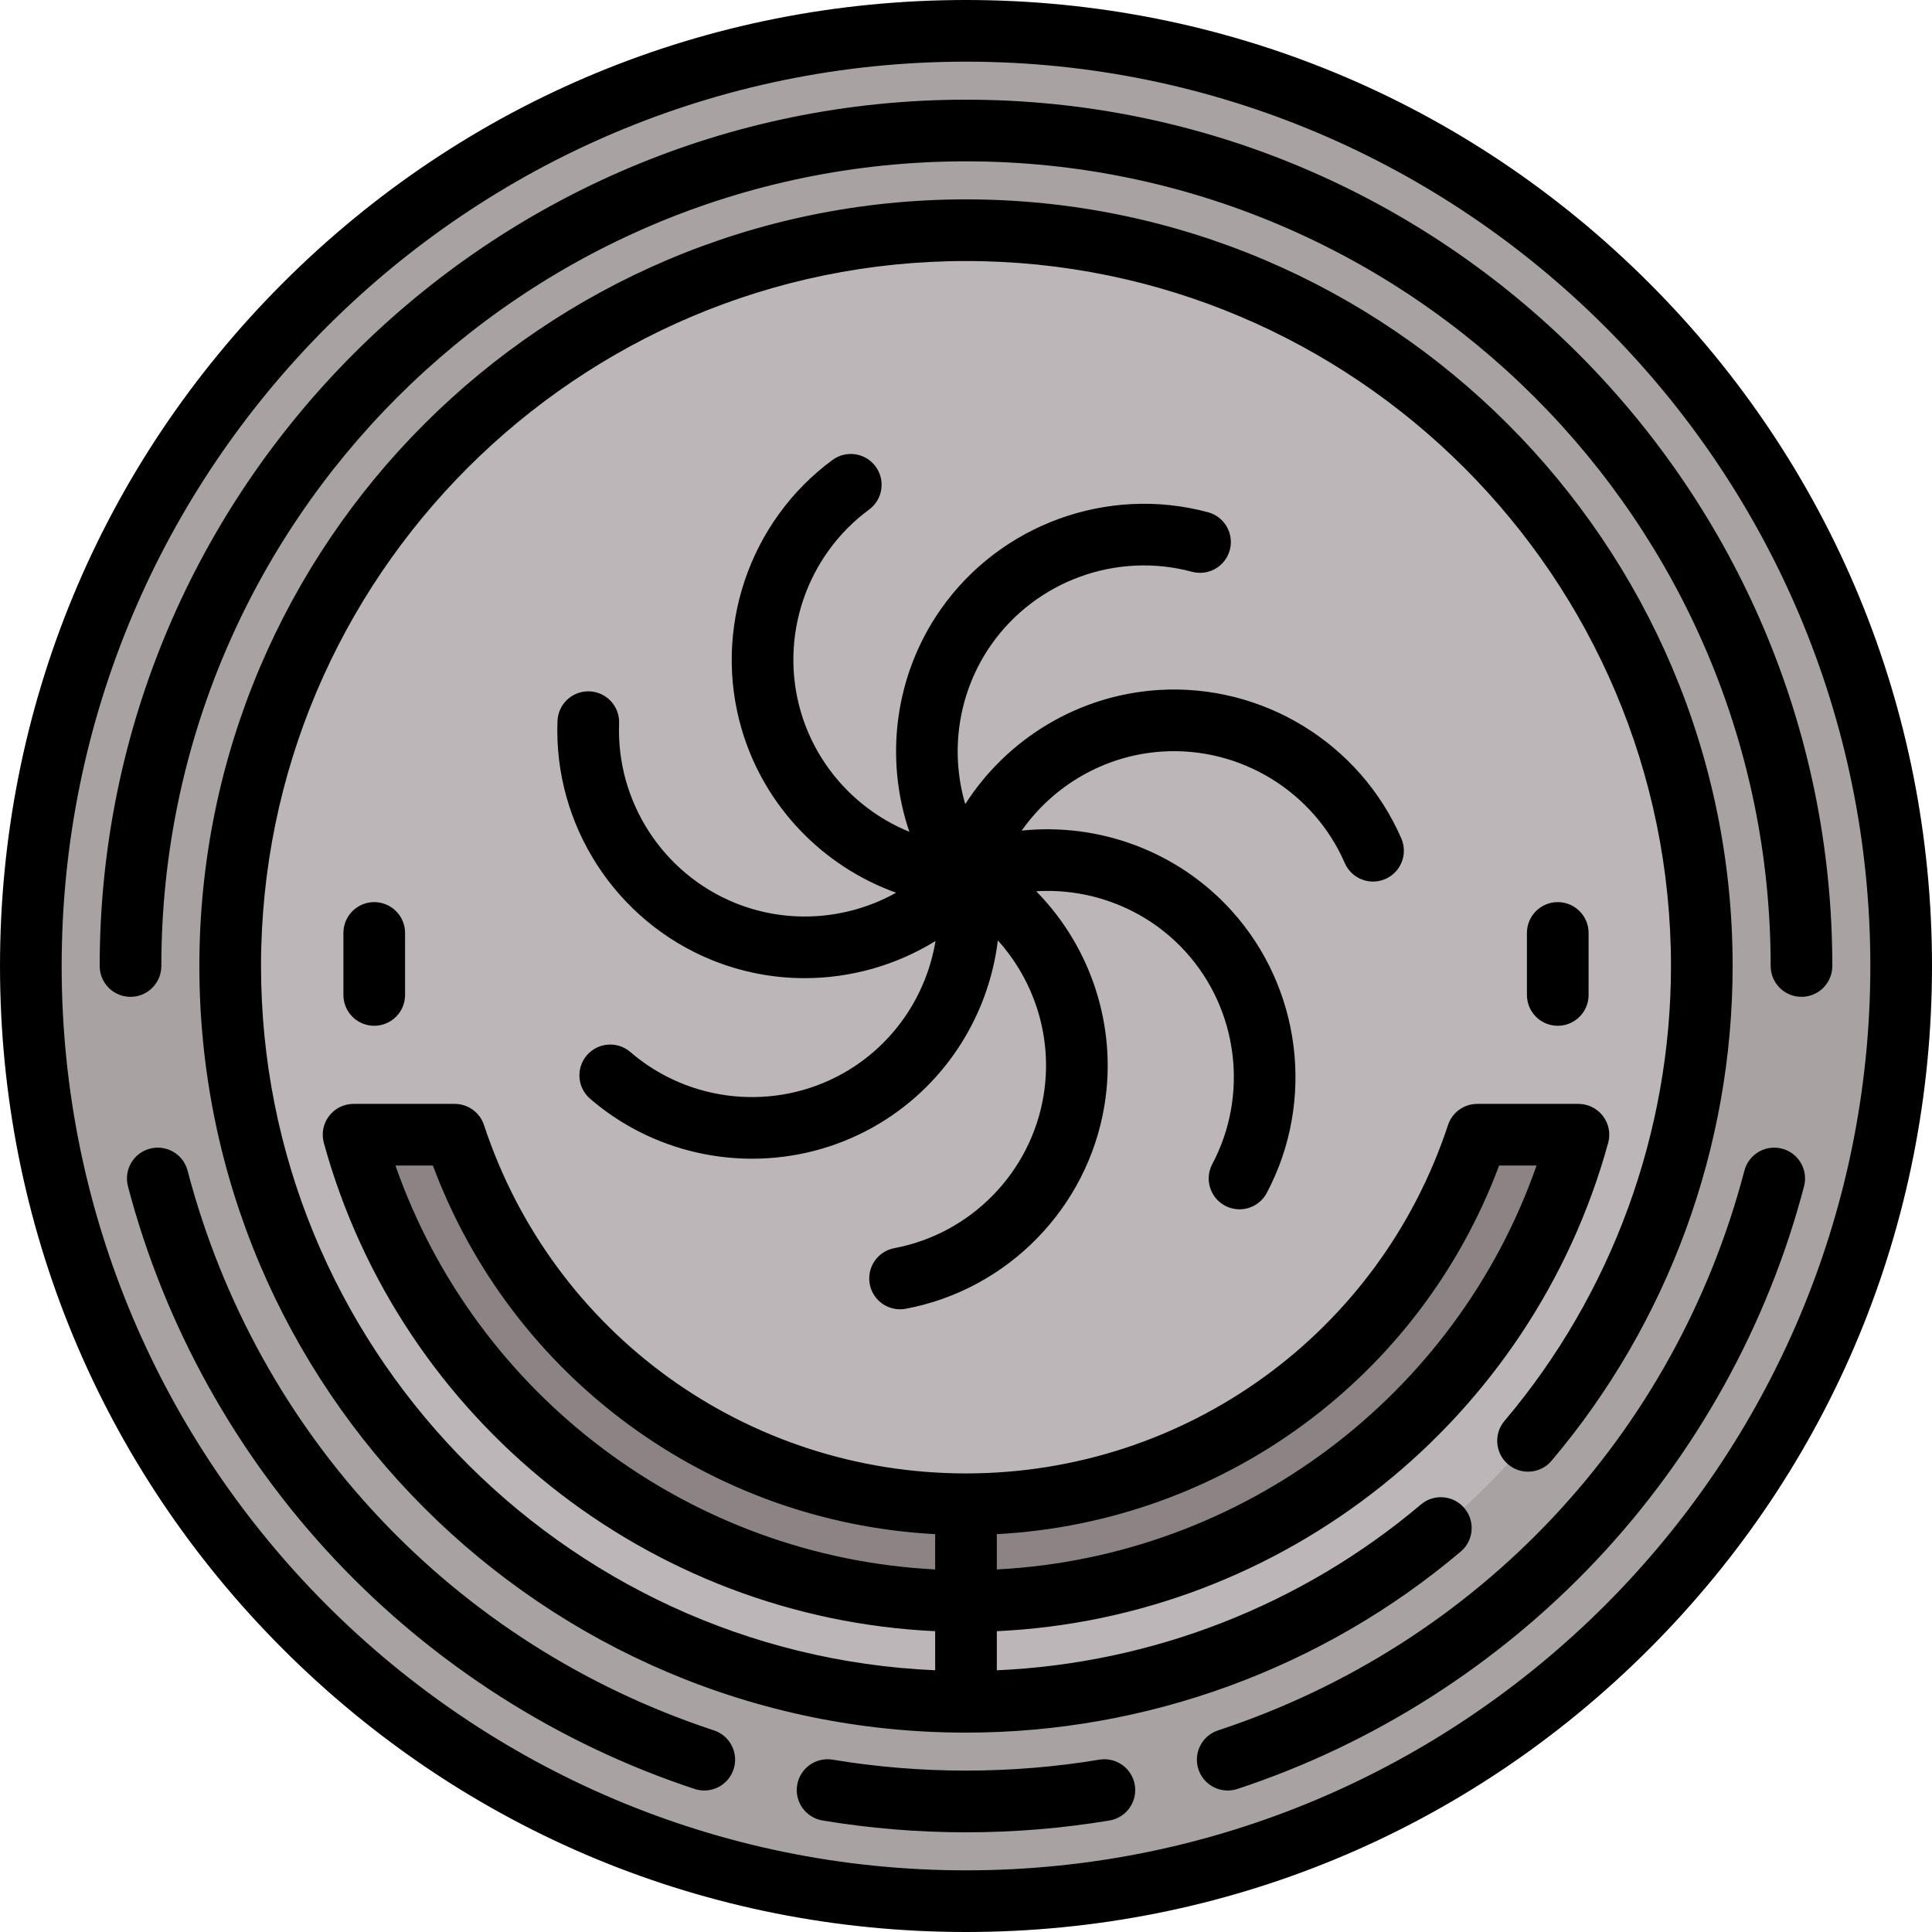
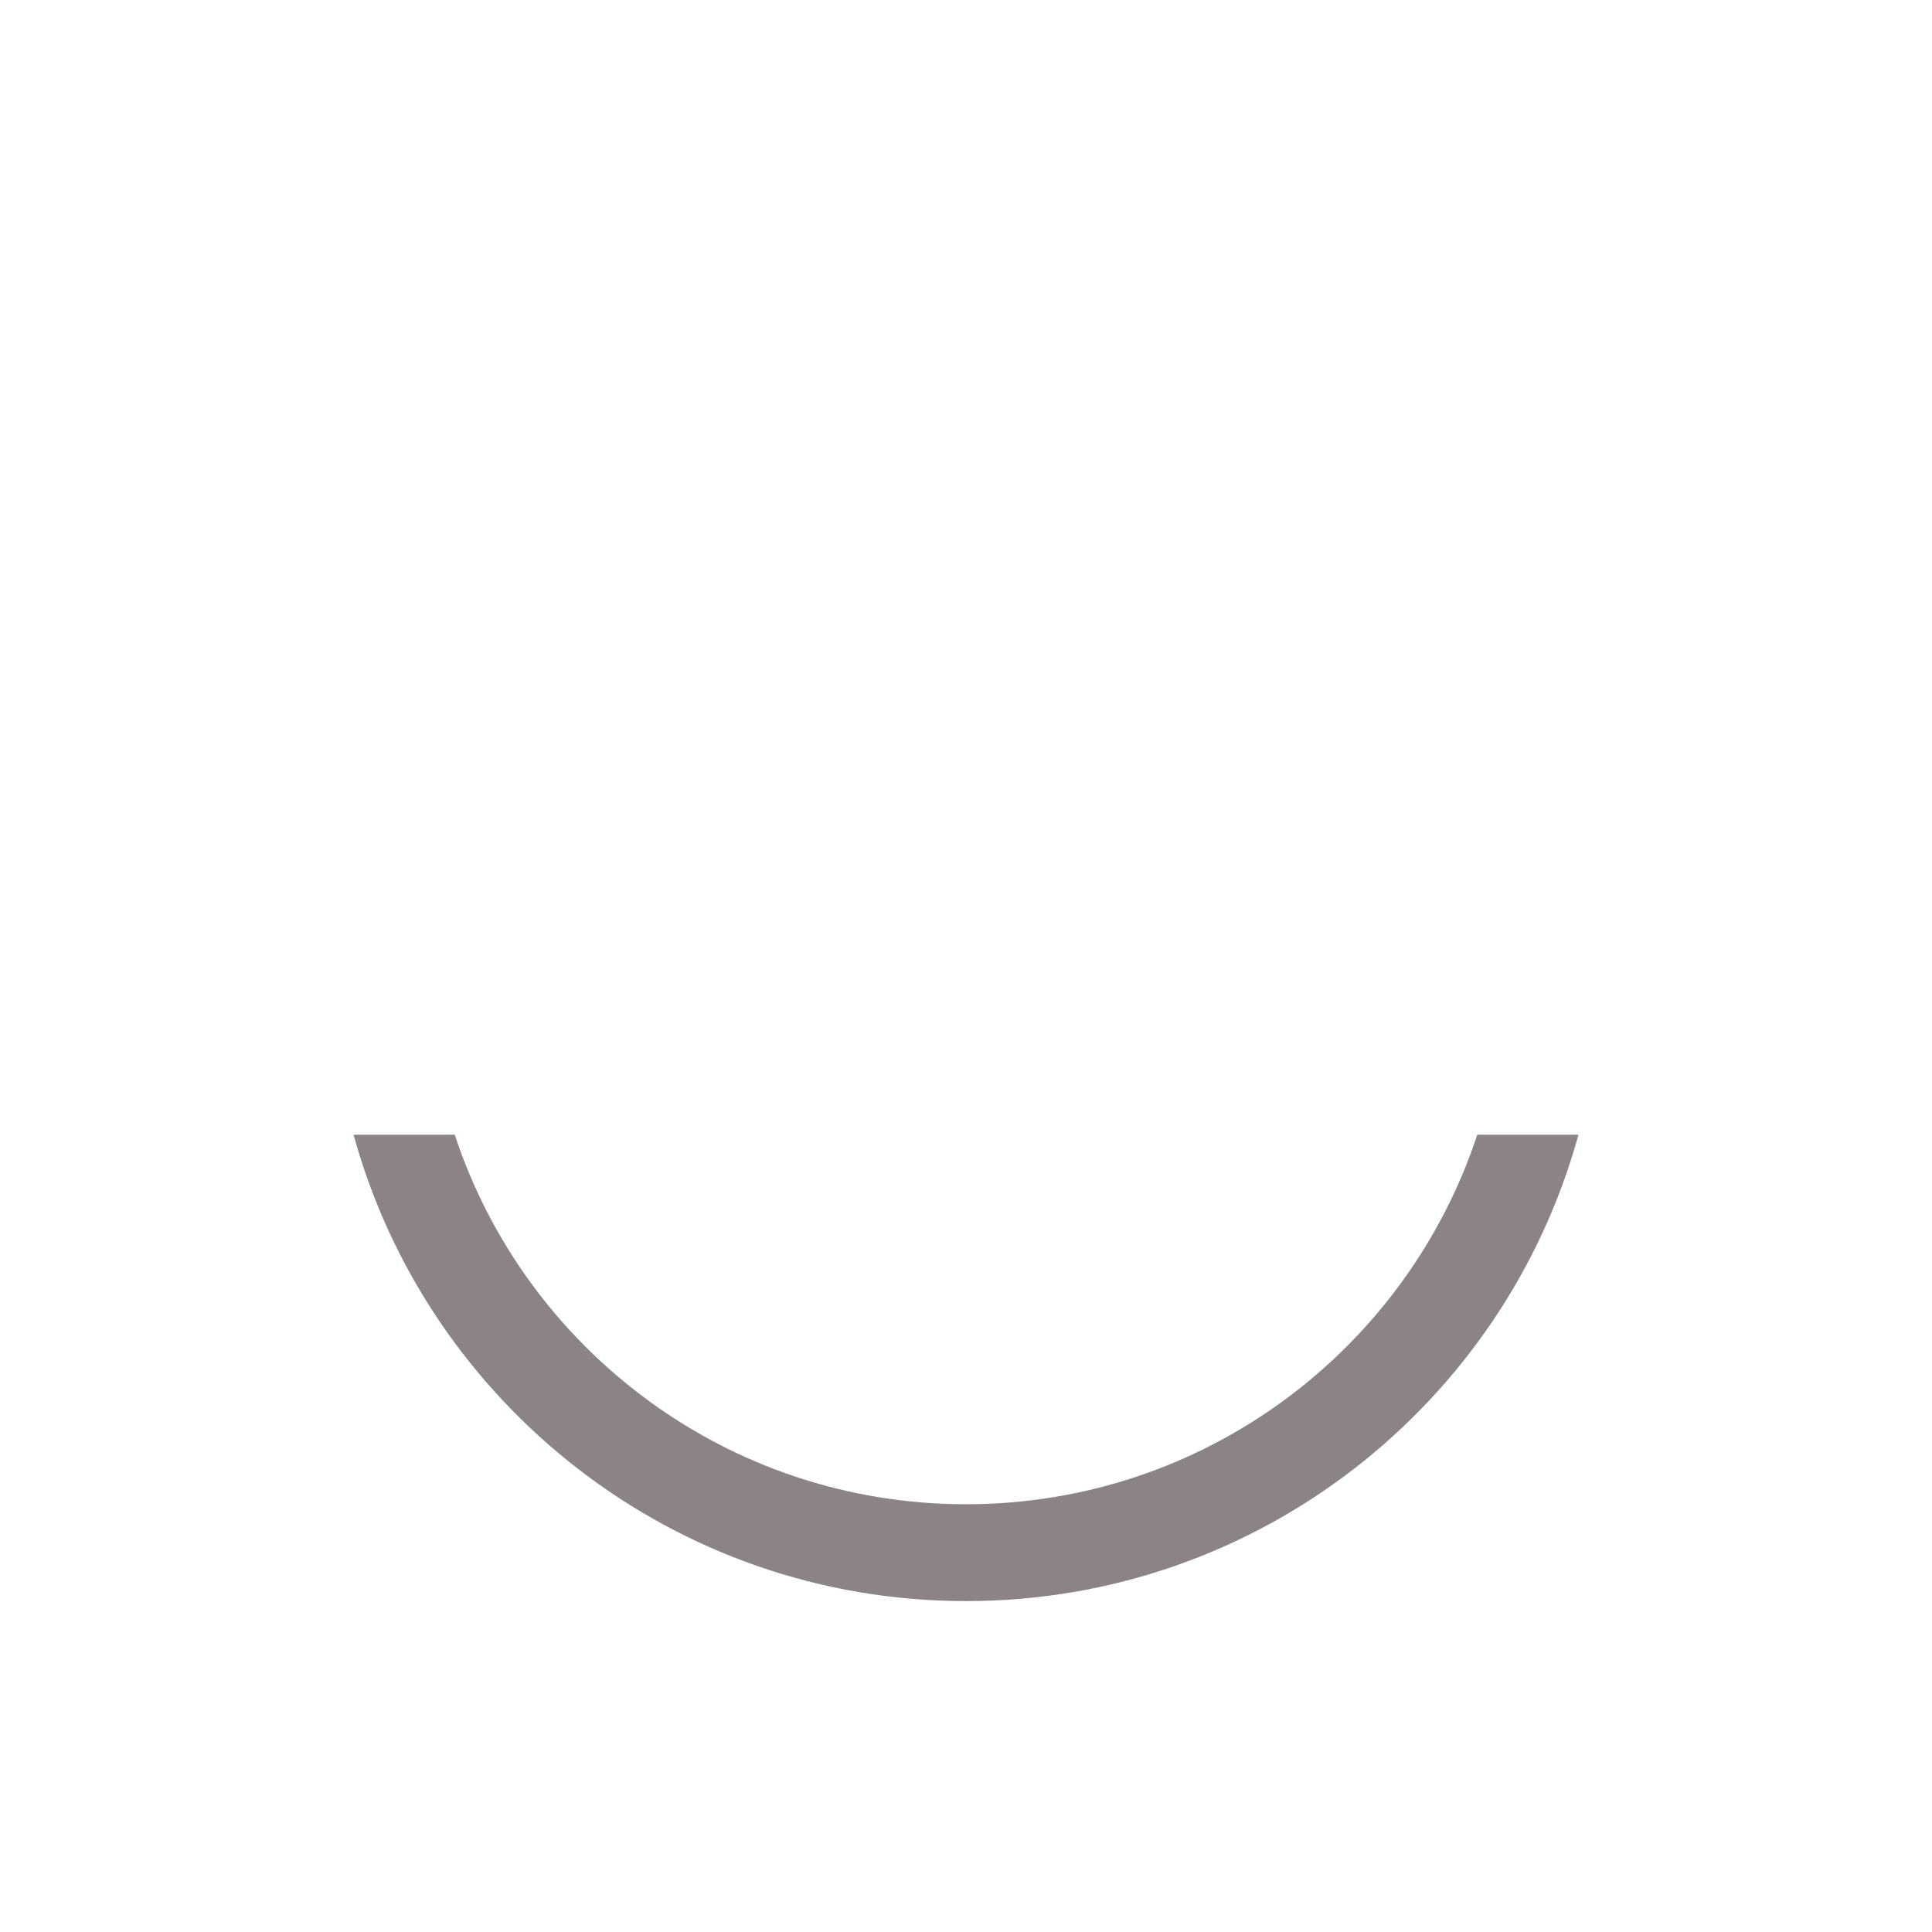
<svg xmlns="http://www.w3.org/2000/svg" height="800px" width="800px" version="1.1" id="Layer_1" viewBox="0 0 512 512" xml:space="preserve">
-   <circle style="fill:#A8A2A2;" cx="256" cy="256" r="247.83" />
-   <circle style="fill:#BCB6B8;" cx="256" cy="256" r="194.996" />
  <path style="fill:#8C8484;" d="M391.494,300.713c-18.759,56.878-72.331,97.929-135.494,97.929s-116.735-41.053-135.494-97.929  H93.698c19.583,71.25,84.831,123.594,162.302,123.594s142.717-52.343,162.302-123.592L391.494,300.713z" />
-   <path d="M398.707,376.561c-2.914,3.446-2.483,8.6,0.963,11.515c3.443,2.914,8.602,2.483,11.513-0.962  c30.941-36.588,47.982-83.152,47.982-131.113c0-112.026-91.139-203.166-203.166-203.166S52.834,143.974,52.834,256  S143.973,459.166,256,459.166c47.962,0,94.525-17.041,131.111-47.982c3.446-2.914,3.877-8.069,0.963-11.515  c-2.914-3.445-8.069-3.877-11.513-0.962c-31.559,26.689-71.193,42.13-112.391,43.938v-10.365  c75.826-3.518,141.76-55.732,162.01-129.402c0.675-2.458,0.166-5.091-1.38-7.118c-1.546-2.027-3.949-3.218-6.498-3.218h-26.807  c-3.526,0-6.654,2.263-7.76,5.611C365.523,353.371,314.19,390.472,256,390.472s-109.523-37.1-127.735-92.318  c-1.106-3.349-4.233-5.611-7.76-5.611l-26.807-0.001c-2.549,0-4.952,1.19-6.498,3.218c-1.546,2.027-2.057,4.66-1.38,7.118  c20.249,73.671,86.182,125.884,162.01,129.403v10.355C148.59,438.344,69.174,356.278,69.174,256  c0-103.015,83.81-186.826,186.826-186.826S442.826,152.984,442.826,256C442.826,300.104,427.157,342.92,398.707,376.561z   M397.28,308.883h9.921c-21.358,61.112-78.14,103.717-143.032,107.035v-9.351C324.051,403.362,376.26,365.155,397.28,308.883z   M104.798,308.883h9.92c21.024,56.272,73.231,94.479,133.111,97.684v9.351C182.938,412.6,126.156,369.996,104.798,308.883z   M437.019,74.981C388.667,26.628,324.38,0,256,0S123.333,26.628,74.981,74.981C26.628,123.332,0,187.62,0,256  s26.628,132.668,74.981,181.019C123.333,485.372,187.62,512,256,512s132.667-26.628,181.019-74.981  C485.372,388.668,512,324.38,512,256S485.372,123.332,437.019,74.981z M256,495.66c-132.149,0-239.66-107.51-239.66-239.66  S123.851,16.34,256,16.34S495.66,123.851,495.66,256S388.149,495.66,256,495.66z M194.403,468.89  c-1.132,3.436-4.328,5.615-7.758,5.615c-0.848,0-1.709-0.133-2.559-0.413c-36.089-11.893-69.013-32.877-95.21-60.682  c-26.291-27.903-45.298-62.146-54.968-99.03c-1.145-4.364,1.466-8.83,5.831-9.975c4.364-1.145,8.83,1.466,9.975,5.831  c18.395,70.16,70.539,125.613,139.487,148.335C193.486,459.985,195.816,464.604,194.403,468.89z M300.734,473.046  c0.743,4.451-2.264,8.66-6.715,9.402c-12.476,2.08-25.268,3.134-38.019,3.134c-12.754,0-25.548-1.056-38.026-3.136  c-4.451-0.743-7.458-4.952-6.715-9.403c0.743-4.451,4.958-7.454,9.402-6.715c23.184,3.866,47.485,3.867,70.671,0.001  C295.791,465.591,299.993,468.595,300.734,473.046z M478.092,314.38c-9.67,36.884-28.677,71.127-54.968,99.031  c-26.198,27.805-59.121,48.788-95.209,60.682c-0.849,0.28-1.711,0.413-2.559,0.413c-3.431,0-6.626-2.179-7.758-5.615  c-1.413-4.286,0.917-8.904,5.202-10.317c68.947-22.722,121.091-78.175,139.486-148.336c1.145-4.365,5.609-6.974,9.975-5.831  C476.626,305.55,479.237,310.016,478.092,314.38z M485.583,256c0,4.512-3.657,8.17-8.17,8.17s-8.17-3.658-8.17-8.17  c0-117.582-95.66-213.243-213.243-213.243S42.757,138.418,42.757,256c0,4.512-3.657,8.17-8.17,8.17s-8.17-3.658-8.17-8.17  c0-126.593,102.99-229.583,229.583-229.583S485.583,129.407,485.583,256z M270.762,220.12c20.502-2.142,41.366,5.459,55.627,21.231  c18.464,20.417,22.21,50.471,9.319,74.785c-1.466,2.767-4.298,4.345-7.226,4.345c-1.291,0-2.6-0.306-3.819-0.953  c-3.987-2.113-5.506-7.058-3.391-11.045c9.681-18.262,6.867-40.835-7.002-56.172c-10.22-11.303-24.957-17.017-39.664-16.12  c14.457,14.694,21.525,35.745,18.087,56.73c-4.451,27.165-25.614,48.831-52.66,53.914c-0.51,0.096-1.017,0.142-1.519,0.142  c-3.853,0-7.283-2.738-8.02-6.663c-0.833-4.435,2.086-8.706,6.521-9.54c20.312-3.817,36.207-20.091,39.551-40.496  c2.464-15.04-2.256-30.122-12.127-41.061c-2.474,20.466-14.527,39.116-33.076,49.51c-9.992,5.599-21.044,8.343-32.044,8.343  c-15.438,0-30.772-5.402-42.939-15.899c-3.416-2.948-3.796-8.107-0.849-11.523c2.948-3.416,8.106-3.796,11.523-0.849  c15.65,13.503,38.287,15.782,56.32,5.673c13.299-7.452,22.15-20.553,24.545-35.095c-10.434,6.44-22.474,9.845-34.667,9.846  c-8.309,0-16.684-1.572-24.666-4.824c-25.493-10.384-41.908-35.836-40.845-63.335c0.17-4.402,3.791-7.854,8.158-7.854  c0.107,0,0.212,0.002,0.321,0.005c4.509,0.174,8.022,3.971,7.848,8.48c-0.797,20.654,11.532,39.771,30.681,47.571  c14.114,5.749,29.87,4.503,42.731-2.685c-19.402-6.966-34.902-22.866-40.91-43.264c-7.777-26.406,1.889-55.109,24.052-71.422  c3.634-2.674,8.748-1.898,11.423,1.736c2.674,3.634,1.898,8.749-1.736,11.423c-16.645,12.253-23.905,33.812-18.065,53.647  c4.305,14.619,15.103,26.16,28.742,31.734c-6.649-19.513-3.882-41.545,8.319-58.958c15.798-22.542,44.262-32.881,70.836-25.726  c4.357,1.174,6.938,5.656,5.765,10.013c-1.173,4.357-5.653,6.938-10.013,5.765c-19.961-5.376-41.339,2.392-53.204,19.325  c-8.745,12.481-11.037,28.118-6.891,42.256c11.109-17.366,30.06-28.939,51.283-30.256c27.502-1.703,53.306,14.105,64.279,39.342  c1.799,4.138-0.097,8.951-4.235,10.751c-4.139,1.799-8.951-0.097-10.75-4.234c-8.242-18.955-27.663-30.83-48.281-29.549  C292.885,200.104,279.231,208.063,270.762,220.12z M99.178,239.069c4.513,0,8.17,3.658,8.17,8.17v16.433  c0,4.512-3.657,8.17-8.17,8.17s-8.17-3.658-8.17-8.17v-16.433C91.007,242.726,94.664,239.069,99.178,239.069z M412.822,239.069  c4.513,0,8.17,3.658,8.17,8.17v16.433c0,4.512-3.657,8.17-8.17,8.17s-8.17-3.658-8.17-8.17v-16.433  C404.652,242.726,408.309,239.069,412.822,239.069z" />
</svg>